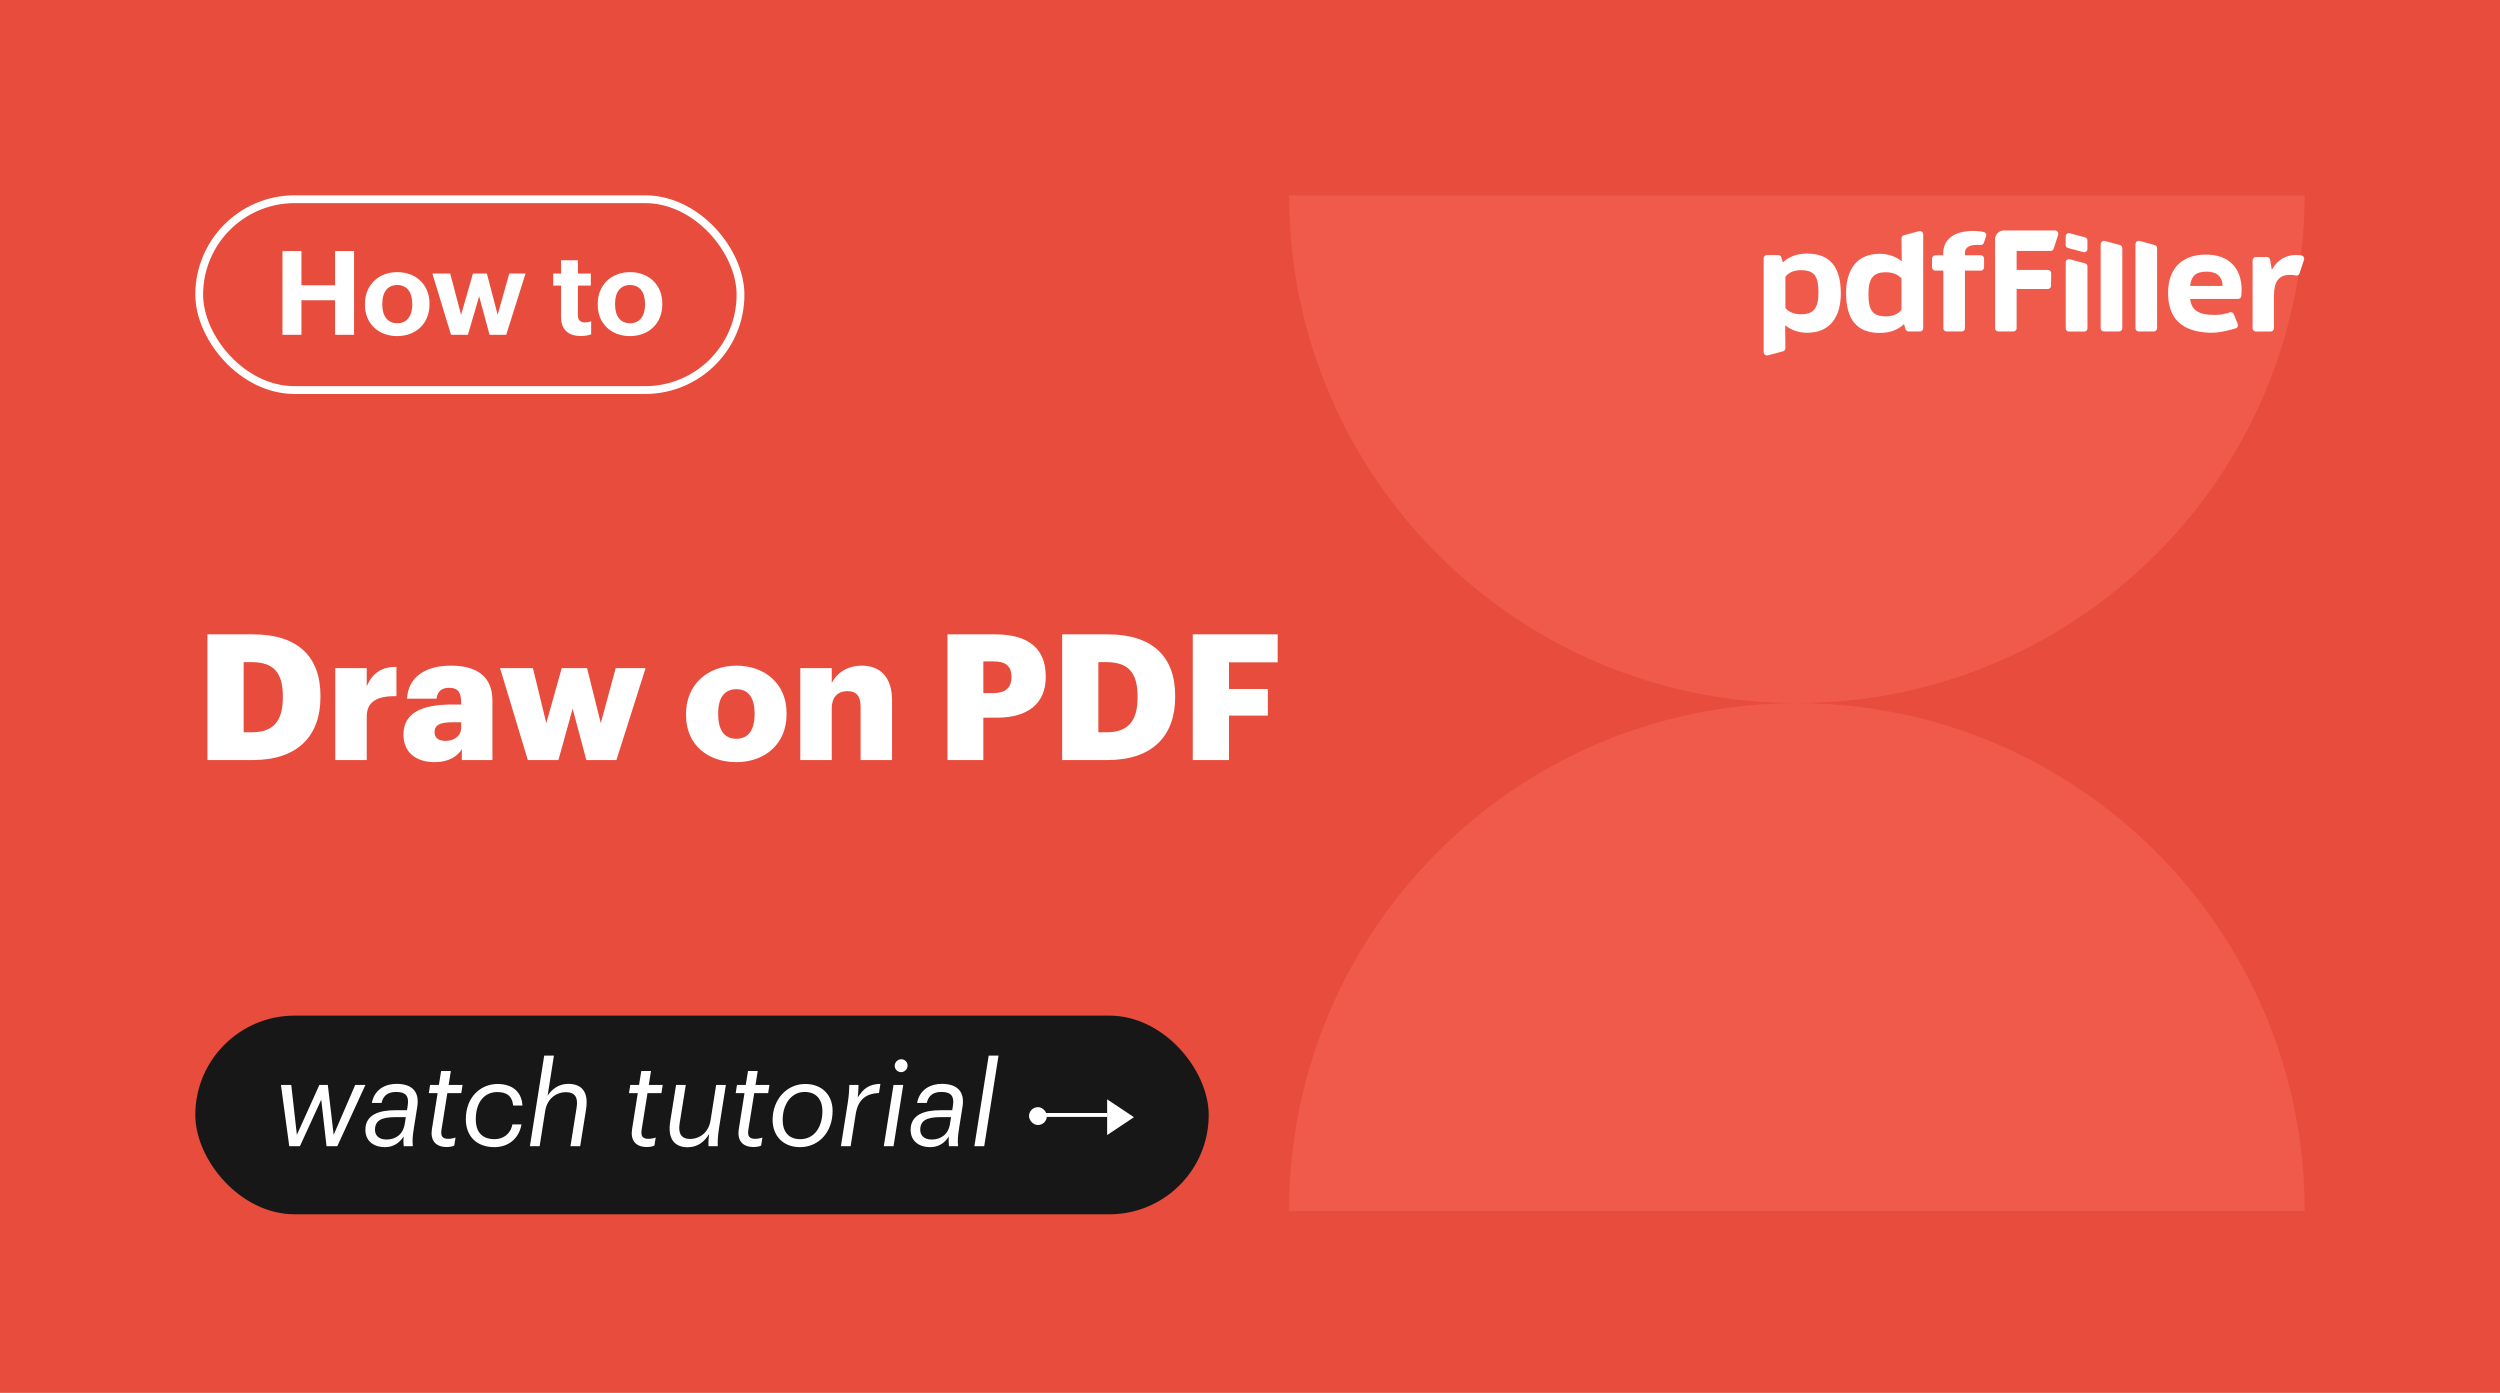
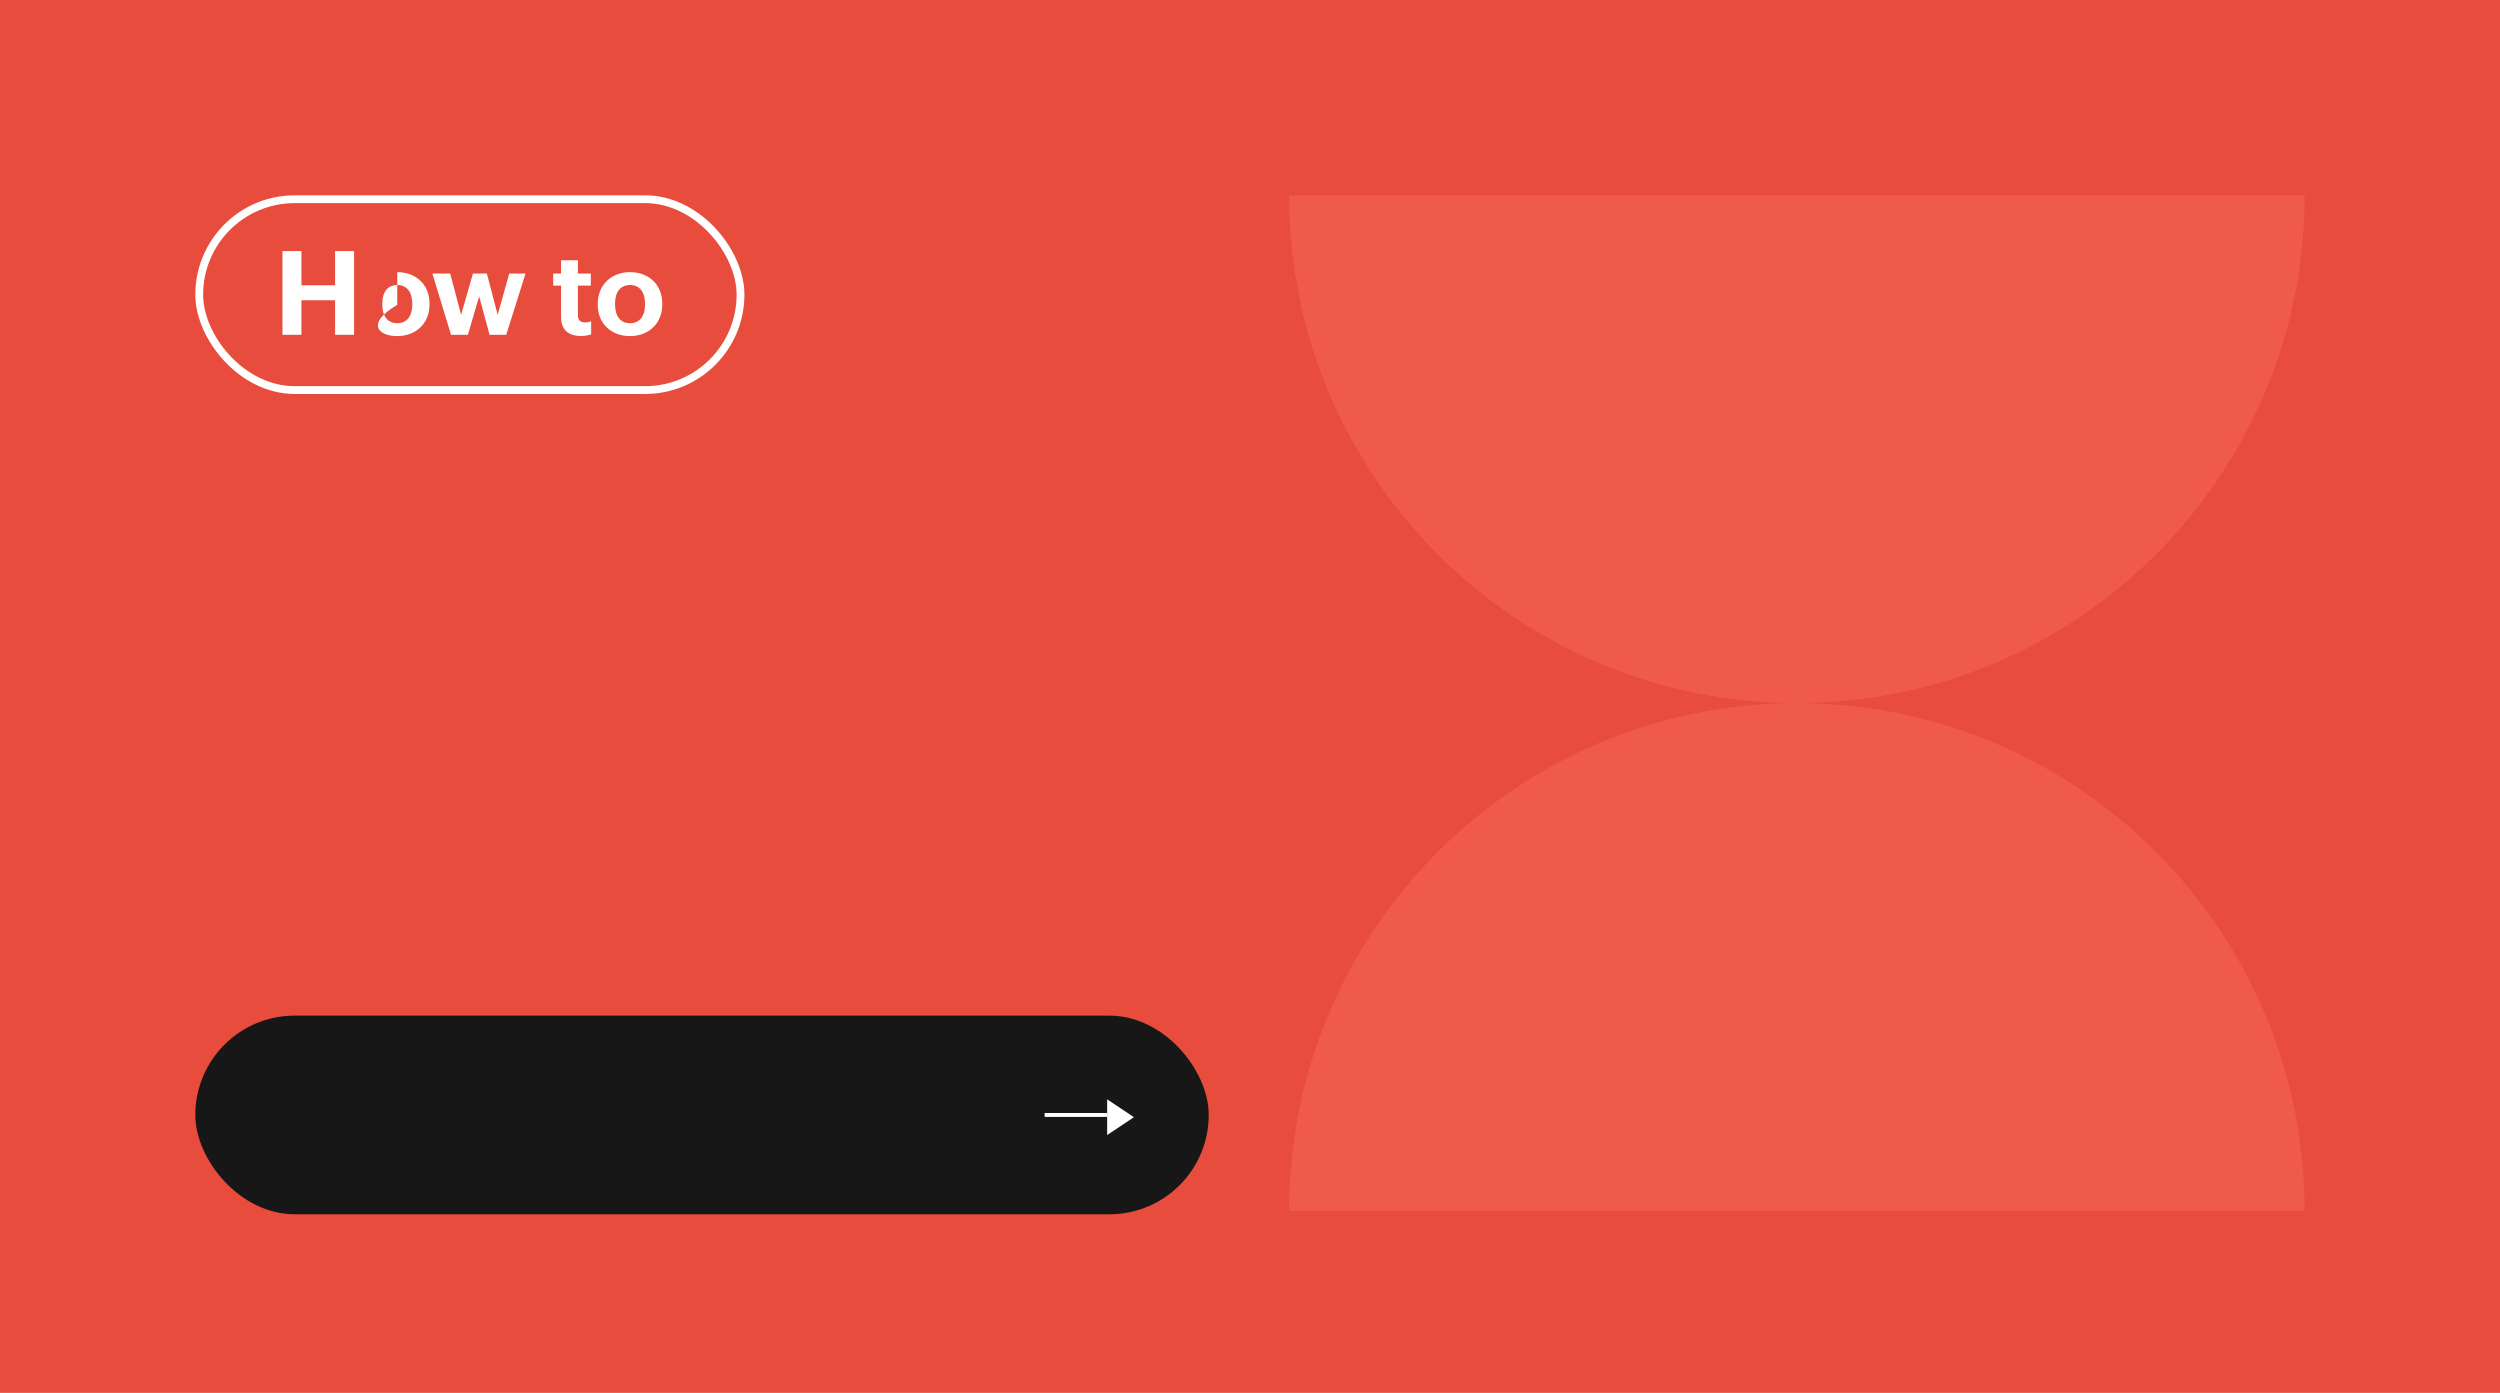
<svg xmlns="http://www.w3.org/2000/svg" width="280" height="156" viewBox="0 0 280 156" fill="none">
  <rect width="280" height="156" fill="#E74C3C" />
  <path fill-rule="evenodd" clip-rule="evenodd" d="M201.236 78.75C169.831 78.743 144.375 53.282 144.375 21.875L258.125 21.875C258.125 53.282 232.669 78.743 201.264 78.75C232.669 78.757 258.125 104.219 258.125 135.625H144.375C144.375 104.219 169.831 78.757 201.236 78.75Z" fill="#F05A4B" />
-   <path d="M27.289 82.014V74.159H28.175C30.616 74.159 31.679 75.301 31.679 77.978V78.136C31.679 80.754 30.616 82.014 28.214 82.014H27.289ZM23.233 85.125H28.332C33.294 85.125 35.892 82.467 35.892 78.077V77.919C35.892 73.549 33.353 71.048 28.352 71.048H23.233V85.125ZM37.55 85.125H41.074V80.243C41.074 78.589 42.255 77.919 44.401 77.978V74.691C42.806 74.671 41.723 75.34 41.074 76.876V74.828H37.55V85.125ZM48.672 85.361C50.326 85.361 51.232 84.672 51.724 83.924V85.125H55.15V78.451C55.15 75.714 53.338 74.553 50.503 74.553C47.688 74.553 45.739 75.773 45.581 78.254H48.889C48.968 77.604 49.322 77.033 50.287 77.033C51.409 77.033 51.645 77.683 51.645 78.668V78.904H50.661C47.235 78.904 45.188 79.849 45.188 82.27C45.188 84.456 46.822 85.361 48.672 85.361ZM49.893 82.979C49.066 82.979 48.672 82.605 48.672 82.014C48.672 81.168 49.302 80.892 50.72 80.892H51.645V81.522C51.645 82.408 50.897 82.979 49.893 82.979ZM59.116 85.125H62.542L64.136 79.376L65.672 85.125H69.039L72.307 74.828H68.96L67.286 80.991L65.751 74.828H62.916L61.183 80.991L59.687 74.828H56.005L59.116 85.125ZM82.485 82.743C81.126 82.743 80.438 81.778 80.438 80.006V79.849C80.438 78.116 81.166 77.191 82.485 77.191C83.824 77.191 84.513 78.156 84.513 79.888V80.046C84.513 81.758 83.804 82.743 82.485 82.743ZM82.465 85.361C85.635 85.361 88.096 83.353 88.096 80.006V79.849C88.096 76.581 85.655 74.553 82.485 74.553C79.296 74.553 76.835 76.64 76.835 79.947V80.105C76.835 83.432 79.296 85.361 82.465 85.361ZM89.633 85.125H93.157V79.357C93.157 78.037 93.866 77.407 94.909 77.407C95.933 77.407 96.386 77.978 96.386 79.14V85.125H99.91V78.431C99.91 75.793 98.532 74.553 96.543 74.553C94.83 74.553 93.708 75.419 93.157 76.482V74.828H89.633V85.125ZM106.117 85.125H110.133V80.38H111.649C115.134 80.38 117.122 78.786 117.122 75.832V75.754C117.122 72.761 115.331 71.048 111.472 71.048H106.117V85.125ZM110.133 77.624V74.08H111.315C112.575 74.08 113.283 74.573 113.283 75.773V75.852C113.283 77.014 112.594 77.624 111.295 77.624H110.133ZM123.016 82.014V74.159H123.902C126.343 74.159 127.406 75.301 127.406 77.978V78.136C127.406 80.754 126.343 82.014 123.941 82.014H123.016ZM118.96 85.125H124.059C129.02 85.125 131.619 82.467 131.619 78.077V77.919C131.619 73.549 129.079 71.048 124.079 71.048H118.96V85.125ZM133.591 85.125H137.647V80.144H141.998V77.171H137.647V74.179H143.1V71.048H133.591V85.125Z" fill="white" />
  <rect x="21.875" y="113.75" width="113.5" height="22.25" rx="11.125" fill="#171717" />
-   <path d="M32.397 128.375H33.591L35.98 123.164L36.571 128.375H37.778L40.928 121.511H39.786L37.371 127.102L36.715 121.511H35.77L33.25 127.102L32.62 121.511H31.465L32.397 128.375ZM43.141 128.48C43.968 128.48 44.716 128.073 45.202 127.286C45.175 127.587 45.175 128.007 45.215 128.375H46.239C46.173 127.797 46.212 127.22 46.357 126.327L46.737 123.939C47.026 122.088 45.95 121.392 44.414 121.392C43.312 121.392 41.96 121.891 41.645 123.532H42.734C42.918 122.679 43.482 122.298 44.375 122.298C45.477 122.298 45.832 122.797 45.661 123.847L45.582 124.346H44.257C42.459 124.346 40.923 124.844 40.923 126.537C40.923 127.706 41.737 128.48 43.141 128.48ZM43.285 127.627C42.406 127.627 41.999 127.141 41.999 126.537C41.999 125.487 42.747 125.12 44.283 125.12H45.451L45.333 125.868C45.149 127.062 44.309 127.627 43.285 127.627ZM50.036 128.467C50.351 128.467 50.64 128.414 50.876 128.309L51.02 127.404C50.771 127.496 50.469 127.548 50.206 127.548C49.59 127.548 49.327 127.286 49.445 126.537L50.102 122.429H51.663L51.808 121.511H50.246L50.495 119.949H49.406L49.157 121.511H48.172L48.028 122.429H49.012L48.369 126.498C48.198 127.614 48.684 128.467 50.036 128.467ZM55.376 128.48C56.899 128.48 58.119 127.561 58.408 125.934H57.384C57.201 126.997 56.361 127.587 55.403 127.587C53.998 127.587 53.289 126.8 53.289 125.356C53.289 123.374 54.313 122.311 55.678 122.311C56.636 122.311 57.345 122.639 57.476 123.821H58.513C58.421 122.154 57.24 121.406 55.731 121.406C53.867 121.406 52.174 122.823 52.174 125.356C52.174 127.194 53.316 128.48 55.376 128.48ZM59.349 128.375H60.439L61.069 124.385C61.279 123.086 62.263 122.324 63.405 122.324C64.35 122.324 64.77 122.876 64.586 124.017L63.891 128.375H64.98L65.636 124.267C65.964 122.193 65.072 121.392 63.641 121.392C62.526 121.392 61.738 122.062 61.331 122.731L62.04 118.229H60.951L59.349 128.375ZM72.454 128.467C72.769 128.467 73.058 128.414 73.294 128.309L73.438 127.404C73.189 127.496 72.887 127.548 72.625 127.548C72.008 127.548 71.745 127.286 71.863 126.537L72.52 122.429H74.082L74.226 121.511H72.664L72.913 119.949H71.824L71.575 121.511H70.59L70.446 122.429H71.43L70.787 126.498C70.617 127.614 71.102 128.467 72.454 128.467ZM81.297 121.511H80.208L79.578 125.501C79.368 126.8 78.41 127.561 77.268 127.561C76.323 127.561 75.942 126.944 76.113 125.868L76.808 121.511H75.719L75.063 125.619C74.748 127.614 75.601 128.493 77.032 128.493C78.147 128.493 78.935 127.837 79.42 127.01C79.355 127.469 79.329 127.981 79.355 128.375H80.392C80.365 127.811 80.392 127.259 80.536 126.327L81.297 121.511ZM84.406 128.467C84.721 128.467 85.01 128.414 85.246 128.309L85.391 127.404C85.141 127.496 84.84 127.548 84.577 127.548C83.96 127.548 83.698 127.286 83.816 126.537L84.472 122.429H86.034L86.178 121.511H84.616L84.866 119.949H83.776L83.527 121.511H82.543L82.398 122.429H83.383L82.74 126.498C82.569 127.614 83.055 128.467 84.406 128.467ZM89.589 128.48C91.742 128.48 93.251 126.761 93.251 124.424C93.251 122.652 92.083 121.406 90.18 121.406C88.119 121.406 86.531 123.138 86.531 125.435C86.531 127.181 87.686 128.48 89.589 128.48ZM89.642 127.587C88.303 127.587 87.66 126.734 87.66 125.435C87.66 123.65 88.644 122.298 90.114 122.298C91.427 122.298 92.109 123.151 92.109 124.451C92.109 126.236 91.191 127.587 89.642 127.587ZM94.181 128.375H95.271L95.835 124.805C96.111 123.059 97.069 122.482 98.447 122.416L98.605 121.392C97.253 121.419 96.649 122.009 96.071 122.915C96.124 122.39 96.15 121.891 96.15 121.511H95.126C95.113 122.088 95.087 122.626 94.943 123.558L94.181 128.375ZM100.928 120.08C101.322 120.08 101.65 119.739 101.65 119.345C101.65 118.951 101.335 118.636 100.941 118.636C100.547 118.636 100.206 118.977 100.206 119.371C100.206 119.765 100.534 120.08 100.928 120.08ZM98.985 128.375H100.075L101.164 121.511H100.075L98.985 128.375ZM104.208 128.48C105.035 128.48 105.783 128.073 106.268 127.286C106.242 127.587 106.242 128.007 106.281 128.375H107.305C107.24 127.797 107.279 127.22 107.423 126.327L107.804 123.939C108.093 122.088 107.016 121.392 105.481 121.392C104.378 121.392 103.026 121.891 102.711 123.532H103.801C103.985 122.679 104.549 122.298 105.441 122.298C106.544 122.298 106.898 122.797 106.728 123.847L106.649 124.346H105.323C103.525 124.346 101.99 124.844 101.99 126.537C101.99 127.706 102.803 128.48 104.208 128.48ZM104.352 127.627C103.473 127.627 103.066 127.141 103.066 126.537C103.066 125.487 103.814 125.12 105.35 125.12H106.518L106.4 125.868C106.216 127.062 105.376 127.627 104.352 127.627ZM109.131 128.375H110.233L111.834 118.229H110.732L109.131 128.375Z" fill="white" />
-   <rect x="115.25" y="124" width="2" height="2" rx="1" fill="white" />
  <path d="M117 124.875H124" stroke="white" stroke-width="0.438" />
  <path d="M127 125.125L124 123.125V127.125L127 125.125Z" fill="white" />
-   <path d="M31.636 37.5H33.762V33.628H37.529V37.5H39.655V28.116H37.529V31.948H33.762V28.116H31.636V37.5ZM44.495 36.201C43.419 36.201 42.815 35.413 42.815 34.101V33.996C42.815 32.683 43.445 31.922 44.495 31.922C45.559 31.922 46.175 32.709 46.175 34.022V34.114C46.175 35.413 45.559 36.201 44.495 36.201ZM44.482 37.644C46.543 37.644 48.105 36.266 48.105 34.101V33.996C48.105 31.856 46.556 30.478 44.495 30.478C42.435 30.478 40.873 31.883 40.873 34.035V34.14C40.873 36.279 42.435 37.644 44.482 37.644ZM50.514 37.5H52.404L53.664 33.195L54.832 37.5H56.696L58.861 30.636H57.037L55.738 35.256L54.53 30.636H52.968L51.643 35.256L50.422 30.636H48.427L50.514 37.5ZM65.055 37.631C65.566 37.631 65.947 37.539 66.21 37.447V35.977C65.986 36.069 65.776 36.109 65.488 36.109C65.002 36.109 64.726 35.846 64.726 35.295V31.988H66.17V30.636H64.726V29.152H62.836V30.636H61.957V31.988H62.836V35.466C62.836 36.896 63.611 37.631 65.055 37.631ZM70.566 36.201C69.49 36.201 68.886 35.413 68.886 34.101V33.996C68.886 32.683 69.516 31.922 70.566 31.922C71.63 31.922 72.246 32.709 72.246 34.022V34.114C72.246 35.413 71.63 36.201 70.566 36.201ZM70.553 37.644C72.614 37.644 74.176 36.266 74.176 34.101V33.996C74.176 31.856 72.627 30.478 70.566 30.478C68.506 30.478 66.944 31.883 66.944 34.035V34.14C66.944 36.279 68.506 37.644 70.553 37.644Z" fill="white" />
+   <path d="M31.636 37.5H33.762V33.628H37.529V37.5H39.655V28.116H37.529V31.948H33.762V28.116H31.636V37.5ZM44.495 36.201C43.419 36.201 42.815 35.413 42.815 34.101V33.996C42.815 32.683 43.445 31.922 44.495 31.922C45.559 31.922 46.175 32.709 46.175 34.022V34.114C46.175 35.413 45.559 36.201 44.495 36.201ZM44.482 37.644C46.543 37.644 48.105 36.266 48.105 34.101V33.996C48.105 31.856 46.556 30.478 44.495 30.478V34.14C40.873 36.279 42.435 37.644 44.482 37.644ZM50.514 37.5H52.404L53.664 33.195L54.832 37.5H56.696L58.861 30.636H57.037L55.738 35.256L54.53 30.636H52.968L51.643 35.256L50.422 30.636H48.427L50.514 37.5ZM65.055 37.631C65.566 37.631 65.947 37.539 66.21 37.447V35.977C65.986 36.069 65.776 36.109 65.488 36.109C65.002 36.109 64.726 35.846 64.726 35.295V31.988H66.17V30.636H64.726V29.152H62.836V30.636H61.957V31.988H62.836V35.466C62.836 36.896 63.611 37.631 65.055 37.631ZM70.566 36.201C69.49 36.201 68.886 35.413 68.886 34.101V33.996C68.886 32.683 69.516 31.922 70.566 31.922C71.63 31.922 72.246 32.709 72.246 34.022V34.114C72.246 35.413 71.63 36.201 70.566 36.201ZM70.553 37.644C72.614 37.644 74.176 36.266 74.176 34.101V33.996C74.176 31.856 72.627 30.478 70.566 30.478C68.506 30.478 66.944 31.883 66.944 34.035V34.14C66.944 36.279 68.506 37.644 70.553 37.644Z" fill="white" />
  <rect x="22.312" y="22.312" width="60.625" height="21.375" rx="10.688" stroke="white" stroke-width="0.875" />
-   <path d="M202.415 28.404C204.99 28.404 206.172 29.952 206.172 32.864C206.172 35.509 204.948 37.267 202.415 37.267C201.513 37.267 200.72 37 200.105 36.557L199.966 36.451L199.938 36.479L199.963 38.991C199.964 39.139 199.878 39.272 199.746 39.332L199.687 39.353L197.996 39.8C197.965 39.808 197.934 39.812 197.902 39.812C197.72 39.812 197.569 39.681 197.537 39.509L197.531 39.442V28.935C197.531 28.753 197.662 28.602 197.835 28.571L197.902 28.565H199.157C199.3 28.565 199.428 28.646 199.489 28.77L199.511 28.826L199.684 29.389C200.346 28.77 201.19 28.404 202.415 28.404ZM215.031 25.879C215.212 25.879 215.364 26.01 215.395 26.183L215.401 26.249V36.756C215.401 36.938 215.27 37.089 215.097 37.121L215.031 37.127H213.775C213.632 37.127 213.505 37.045 213.443 36.921L213.421 36.865L213.248 36.302C212.586 36.922 211.742 37.287 210.518 37.287C207.942 37.287 206.76 35.74 206.76 32.828C206.76 30.183 207.985 28.424 210.518 28.424C211.419 28.424 212.212 28.691 212.827 29.135L212.966 29.24L212.995 29.212L212.969 26.7C212.968 26.552 213.054 26.419 213.186 26.36L213.245 26.339L214.936 25.891C214.967 25.883 214.999 25.879 215.031 25.879ZM247.082 28.515C249.504 28.515 251.062 29.893 251.062 32.482L251.058 32.66C251.053 32.793 251.042 32.955 251.025 33.146C251.008 33.337 250.848 33.484 250.656 33.484H245.301C245.426 34.722 246.261 35.265 247.89 35.265L248.202 35.264C248.657 35.257 248.836 35.226 249.462 35.076C249.528 35.06 249.608 35.033 249.702 34.993C249.87 34.924 250.06 34.986 250.155 35.134L250.187 35.196L250.629 36.283C250.706 36.472 250.615 36.688 250.425 36.765L250.392 36.777C249.234 37.122 248.303 37.286 247.597 37.269C244.3 37.191 242.824 35.613 242.824 32.802C242.824 30.255 244.202 28.515 247.082 28.515ZM257.147 28.558C257.31 28.558 257.464 28.569 257.607 28.587L257.769 28.613C257.97 28.652 258.102 28.846 258.063 29.047L258.051 29.093L257.551 30.613C257.49 30.797 257.297 30.904 257.109 30.857L256.993 30.83C256.975 30.827 256.959 30.824 256.943 30.821C256.793 30.797 256.632 30.785 256.451 30.785C255.143 30.785 254.684 31.662 254.684 33.109V36.761C254.684 36.966 254.518 37.132 254.313 37.132H252.66C252.456 37.132 252.29 36.966 252.29 36.761V29.151C252.29 28.947 252.456 28.781 252.66 28.781H253.884C254.064 28.781 254.219 28.911 254.249 29.089L254.433 30.173H254.475C255.059 29.115 256.006 28.558 257.147 28.558ZM231.745 29.024L231.808 29.035L233.531 29.496C233.667 29.532 233.767 29.645 233.79 29.781L233.795 29.84V36.775C233.795 36.95 233.669 37.096 233.503 37.126L233.439 37.132H231.716C231.541 37.132 231.396 37.006 231.366 36.84L231.36 36.775V29.379C231.36 29.348 231.364 29.317 231.372 29.287C231.412 29.139 231.539 29.038 231.683 29.024L231.745 29.024ZM230.161 25.812C230.199 25.812 230.238 25.819 230.275 25.83C230.448 25.886 230.551 26.057 230.528 26.231L230.513 26.297L230.012 27.849C229.969 27.98 229.859 28.075 229.727 28.099L229.659 28.106H225.862V30.23H229.362C229.547 30.232 229.697 30.364 229.727 30.538L229.732 30.604L229.718 32.002C229.716 32.182 229.585 32.332 229.414 32.363L229.348 32.368H225.862V36.756C225.862 36.938 225.731 37.089 225.559 37.121L225.492 37.127H223.818C223.636 37.127 223.485 36.996 223.454 36.823L223.448 36.756V26.799C223.448 26.287 223.839 25.865 224.34 25.817L224.435 25.812H230.161ZM220.991 25.864C221.238 25.864 221.493 25.881 221.739 25.91C221.857 25.924 222 25.947 222.17 25.979L222.215 25.991C222.381 26.045 222.48 26.21 222.457 26.378L222.442 26.44L222.194 27.194C222.143 27.35 221.992 27.451 221.828 27.438L221.783 27.434C221.679 27.428 221.574 27.425 221.469 27.425C220.493 27.425 220.114 27.743 220.079 28.245L220.076 28.326V28.593H221.845C222.027 28.593 222.178 28.724 222.209 28.897L222.215 28.963V29.939C222.215 30.121 222.084 30.272 221.912 30.303L221.845 30.309H220.076V36.756C220.076 36.938 219.945 37.089 219.772 37.121L219.706 37.127H218.026C217.844 37.127 217.693 36.996 217.662 36.823L217.656 36.756V30.309H216.759C216.578 30.309 216.426 30.178 216.395 30.006L216.389 29.939V28.963C216.389 28.781 216.52 28.63 216.693 28.599L216.759 28.593H217.642V28.326C217.642 27.017 218.627 25.864 220.991 25.864ZM239.543 26.975C239.575 26.975 239.608 26.979 239.639 26.988L241.32 27.44C241.482 27.483 241.594 27.63 241.594 27.797V36.755C241.594 36.959 241.428 37.125 241.224 37.125H239.543C239.338 37.125 239.173 36.959 239.173 36.755V27.345C239.173 27.141 239.338 26.975 239.543 26.975ZM235.647 26.975C235.679 26.975 235.712 26.979 235.743 26.988L237.424 27.44C237.586 27.483 237.698 27.63 237.698 27.797V36.755C237.698 36.959 237.532 37.125 237.328 37.125H235.647C235.442 37.125 235.277 36.959 235.277 36.755V27.345C235.277 27.141 235.442 26.975 235.647 26.975ZM211.221 30.492C209.8 30.492 209.265 31.181 209.265 32.926C209.265 34.727 209.701 35.43 211.221 35.43C212.118 35.43 212.657 35.084 212.918 34.751L212.966 34.685V31.196C212.643 30.788 212.024 30.492 211.221 30.492ZM201.711 30.261C200.814 30.261 200.275 30.607 200.014 30.94L199.966 31.007V34.496C200.29 34.904 200.909 35.199 201.711 35.199C203.132 35.199 203.667 34.51 203.667 32.765C203.667 30.965 203.231 30.261 201.711 30.261ZM247.149 30.422C245.91 30.422 245.409 30.937 245.298 32.022H248.93C248.902 30.937 248.234 30.422 247.149 30.422ZM231.743 26.11L231.807 26.121L233.528 26.582C233.664 26.618 233.764 26.731 233.787 26.866L233.792 26.926V27.895C233.792 27.927 233.788 27.958 233.78 27.988C233.735 28.157 233.575 28.264 233.407 28.251L233.344 28.24L231.622 27.779C231.486 27.742 231.386 27.63 231.363 27.494L231.358 27.435V26.465C231.358 26.434 231.362 26.403 231.37 26.373C231.41 26.225 231.537 26.124 231.681 26.11L231.743 26.11Z" fill="white" />
</svg>